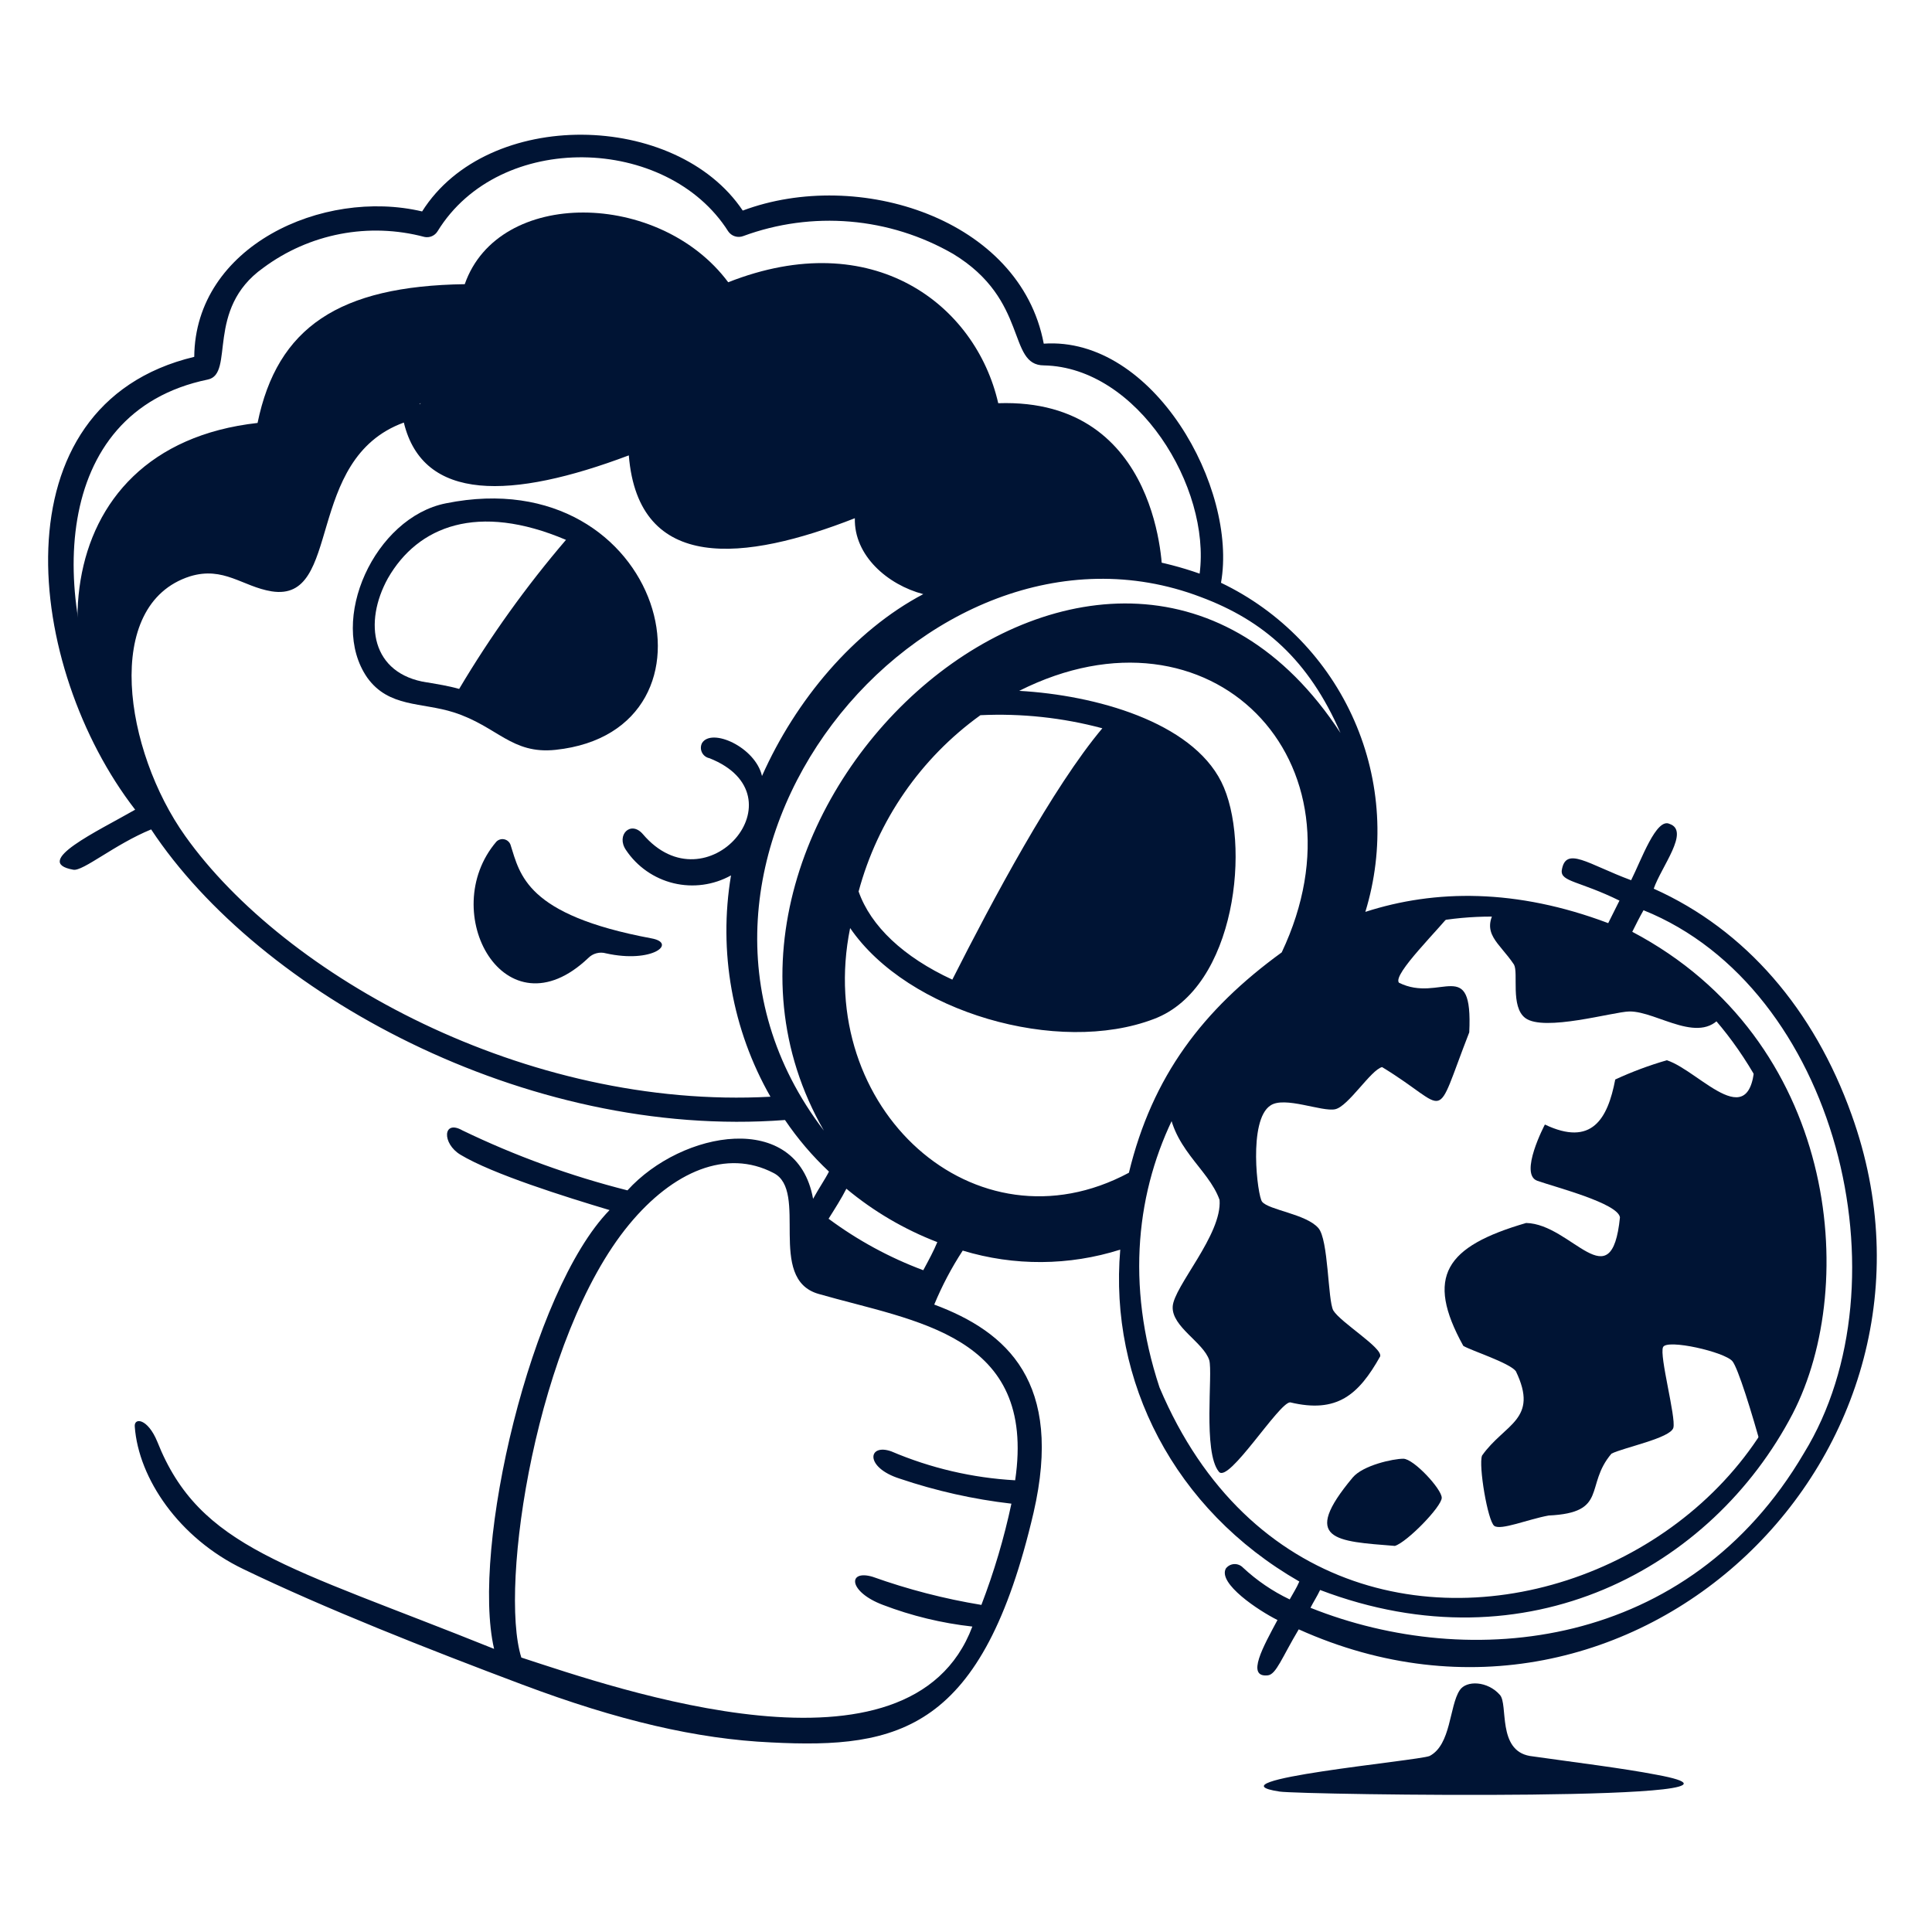
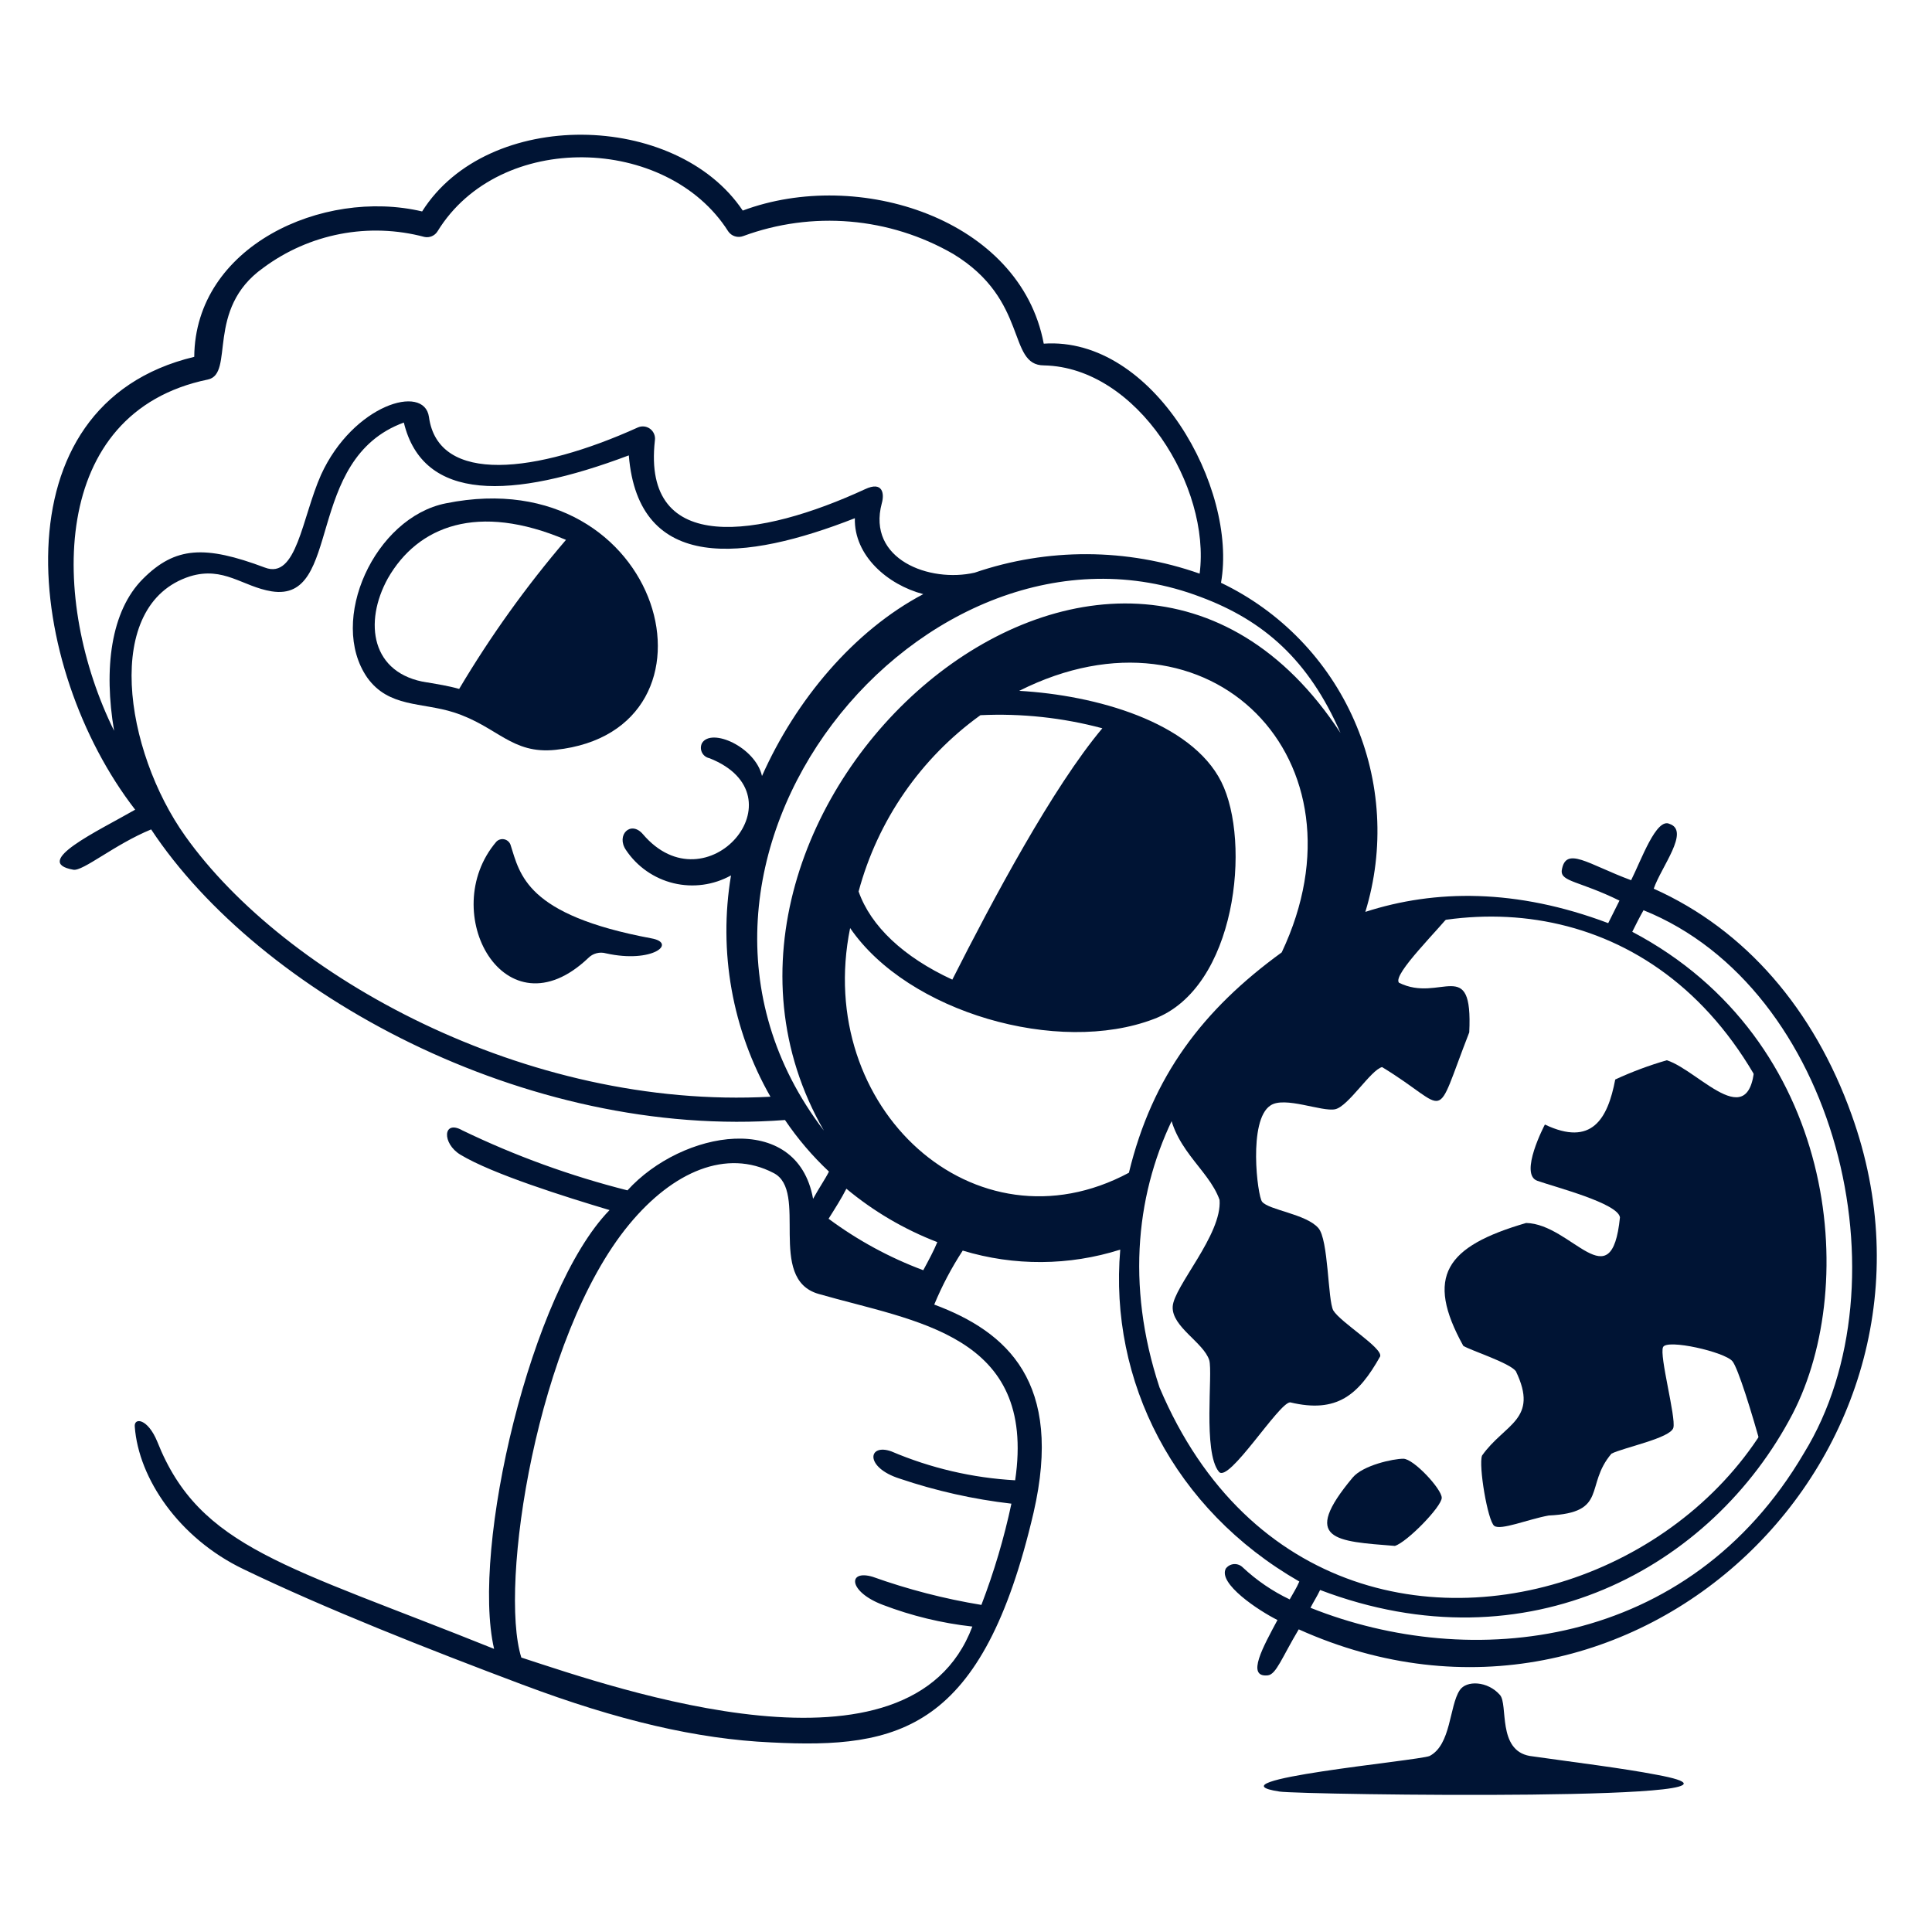
<svg xmlns="http://www.w3.org/2000/svg" width="155" height="155" viewBox="0 0 155 155" fill="none">
  <path d="M134.25 114.545C134.474 113.719 133.107 108.747 133.424 108.075C133.74 107.404 138.372 108.461 138.99 109.21C139.43 109.743 140.534 113.271 141.399 116.429C147.49 107.249 147.042 93.863 140.796 84.383C140.874 91.678 136.435 85.927 133.725 85.062C132.308 85.471 130.925 85.987 129.587 86.606C128.985 89.771 127.703 92.01 123.943 90.219C123.943 90.219 121.836 94.21 123.341 94.735C124.847 95.26 129.811 96.542 129.965 97.669C129.286 104.362 126.105 98.194 122.438 98.117C115.969 100 114.317 102.409 117.397 107.975C117.999 108.346 121.087 109.326 121.612 110.005C123.496 113.912 120.709 114.213 118.902 116.776C118.601 117.548 119.358 122.041 119.883 122.419C120.408 122.798 122.592 121.887 124.245 121.586C129.062 121.362 127.101 119.185 129.286 116.622C130.266 116.128 134.026 115.379 134.25 114.545Z" fill="#001434" />
  <path d="M112.587 117.031C111.761 117.031 109.352 117.556 108.526 118.536C104.311 123.578 107.168 123.647 111.908 124.025C112.888 123.724 115.667 120.868 115.667 120.165C115.667 119.463 113.413 117.031 112.587 117.031Z" fill="#001434" />
  <path d="M93.704 88.212C93.858 92.072 96.939 93.701 97.842 96.264C98.066 99.043 94.159 103.212 94.082 104.833C94.005 106.454 96.56 107.697 97.016 109.125C97.317 110.175 96.491 116.498 97.788 118.073C98.56 119.053 102.605 112.507 103.508 112.507C107.268 113.41 108.997 111.904 110.727 108.824C110.95 108.145 107.569 106.114 106.967 105.134C106.519 104.308 106.589 99.421 105.763 98.518C104.782 97.391 101.787 97.082 101.254 96.41C100.883 95.955 100.119 89.864 101.926 88.69C103.053 87.918 106.064 89.223 107.121 88.991C108.179 88.76 109.978 85.834 110.881 85.61C116.447 88.991 114.942 90.35 117.875 82.823C118.176 76.585 115.559 80.507 112.232 78.839C111.707 78.16 115.467 74.555 116.864 72.748C106.04 73.173 98.081 80.021 93.704 88.212Z" fill="#001434" />
-   <path d="M122.369 81.673C123.866 82.8 129.44 81.171 130.714 81.148C132.976 81.109 136.581 84.081 138.31 81.225C134.026 76.184 126.275 73.327 120.029 72.872C118.756 74.902 120.261 75.582 121.465 77.388C121.836 78.067 121.164 80.769 122.369 81.673Z" fill="#001434" />
-   <path d="M12.991 46.392C16.526 43.69 19.607 47.372 22.695 46.245C27.203 44.701 22.617 36.541 33.75 32.349C32.322 34.758 35.333 41.829 51.73 35.059C50.904 44.238 59.404 44.609 69.934 40.023C69.332 42.578 69.857 46.647 77.53 47.249C82.513 45.184 88.029 44.786 93.256 46.114C93.256 46.114 93.256 31.901 80.086 32.349C78.287 24.451 70.05 18.059 58.423 22.645C52.934 15.272 39.995 15.048 37.286 22.799C27.203 22.946 22.239 26.258 20.664 33.932C3.209 35.885 2.985 55.069 12.466 65.522C9.3 60.991 8.775 49.704 12.991 46.392Z" fill="#001434" />
  <path d="M132.898 142.383C130.189 141.858 126.429 141.403 122.739 140.878C120.106 140.423 121.01 136.74 120.338 135.983C119.357 134.856 117.628 134.787 117.103 135.613C116.269 136.887 116.424 139.975 114.695 140.878C113.791 141.264 96.691 142.831 102.659 143.734C104.381 143.997 144.78 144.568 132.898 142.383Z" fill="#001434" />
  <path d="M52.255 75.281C42.173 73.397 41.725 70.162 40.953 67.761C40.911 67.654 40.844 67.558 40.755 67.484C40.667 67.409 40.562 67.358 40.449 67.335C40.336 67.311 40.219 67.317 40.108 67.351C39.998 67.385 39.898 67.447 39.818 67.53C35.008 73.173 40.513 83.201 47.191 76.863C47.373 76.677 47.601 76.544 47.853 76.478C48.104 76.411 48.369 76.414 48.619 76.485C52.332 77.311 54.363 75.659 52.255 75.281Z" fill="#001434" />
  <path d="M148.547 89.424C145.536 81.001 140.055 74.601 132.675 71.297C133.269 69.56 135.608 66.665 133.949 66.102C132.883 65.569 131.679 68.996 130.861 70.618C127.394 69.336 125.595 67.831 125.294 69.846C125.217 70.749 126.723 70.68 129.926 72.254L129.023 74.061C121.65 71.282 115.127 71.351 109.538 73.158C111.09 68.099 110.776 62.652 108.65 57.806C106.525 52.96 102.731 49.039 97.958 46.755C99.309 39.158 92.553 26.968 83.737 27.571C81.853 17.535 68.845 13.427 59.589 16.894C54.246 8.919 39.131 8.618 33.866 16.963C25.891 15.087 15.654 19.75 15.584 28.628C-0.512 32.488 2.043 53.603 10.844 64.959C7.833 66.688 2.491 69.174 5.88 69.776C6.652 69.923 9.192 67.746 12.126 66.542C20.772 79.627 42.134 91.439 62.978 89.856C63.996 91.363 65.18 92.751 66.506 93.994C66.205 94.596 65.68 95.353 65.232 96.179C63.951 89.03 54.702 90.69 50.34 95.5C45.776 94.347 41.34 92.736 37.1 90.69C35.518 89.787 35.44 91.74 36.946 92.643C39.501 94.187 45.368 96.025 48.904 97.082C42.589 103.552 37.772 124.234 39.64 132.286C23.011 125.592 16.017 124.234 12.62 115.664C11.848 113.781 10.736 113.703 10.813 114.46C11.114 118.598 14.349 123.408 19.537 125.893C26.084 129.051 34.282 132.286 41.925 135.158C49.568 138.029 55.914 139.519 61.858 139.79C72.165 140.322 78.843 138.817 82.919 121.362C85.328 110.909 80.819 106.848 74.952 104.663C75.578 103.152 76.343 101.702 77.237 100.332C81.36 101.585 85.767 101.558 89.875 100.255C88.971 110.785 94.167 121.099 104.242 126.882C104.018 127.414 103.717 127.862 103.47 128.318C102.092 127.662 100.824 126.797 99.71 125.755C99.62 125.663 99.511 125.591 99.391 125.544C99.21 125.472 99.011 125.461 98.823 125.513C98.635 125.565 98.47 125.677 98.351 125.832C97.68 127.036 100.984 129.221 102.489 129.97C101.362 132.077 99.934 134.602 101.717 134.409C102.389 134.332 102.844 132.981 104.195 130.719C131.092 142.831 158.298 116.506 148.547 89.424ZM16.673 30.45C18.858 29.995 16.449 24.807 21.112 21.495C22.942 20.133 25.056 19.202 27.297 18.771C29.537 18.341 31.846 18.422 34.051 19.009C34.251 19.051 34.459 19.031 34.646 18.951C34.834 18.87 34.993 18.735 35.101 18.561C40.08 10.44 53.536 10.841 58.423 18.561C58.552 18.75 58.741 18.891 58.96 18.959C59.178 19.028 59.413 19.021 59.627 18.94C62.367 17.929 65.296 17.534 68.205 17.78C71.115 18.027 73.934 18.91 76.465 20.368C82.579 24.073 80.78 29.315 83.76 29.315C91.28 29.47 97.147 39.097 96.244 46.022C90.407 43.966 84.048 43.939 78.194 45.944C74.581 46.77 69.54 44.887 70.744 40.378C70.968 39.606 70.822 38.572 69.393 39.251C61.04 43.111 51.49 44.655 52.54 35.337C52.566 35.165 52.546 34.989 52.481 34.827C52.417 34.665 52.31 34.523 52.173 34.416C52.035 34.309 51.871 34.241 51.699 34.218C51.526 34.195 51.35 34.219 51.189 34.287C43.06 37.97 35.163 38.919 34.414 33.453C34.035 30.751 28.323 32.481 25.759 38.085C24.215 41.552 23.806 46.516 21.251 45.535C16.434 43.729 14.064 43.844 11.47 46.438C8.876 49.032 8.312 53.664 9.154 58.629C4.035 48.276 3.896 33.083 16.673 30.45ZM14.867 67.082C9.98 60.234 8.173 48.5 15.245 46.238C17.954 45.412 19.46 47.064 21.791 47.442C27.504 48.345 24.347 36.835 32.399 33.901C33.943 40.293 41.045 40.077 50.448 36.534C51.22 46.014 59.782 45.026 68.583 41.575C68.505 44.578 71.215 46.917 74.072 47.666C68.505 50.6 63.843 56.158 61.133 62.257C60.608 59.941 57.072 58.351 56.316 59.624C56.259 59.741 56.23 59.87 56.23 60C56.231 60.13 56.262 60.258 56.32 60.375C56.378 60.491 56.462 60.593 56.566 60.671C56.67 60.75 56.79 60.804 56.918 60.829C64.514 63.84 56.694 72.942 51.575 66.92C50.603 65.793 49.398 66.997 50.224 68.201C51.118 69.534 52.48 70.482 54.04 70.859C55.6 71.234 57.244 71.011 58.647 70.232C57.624 76.338 58.742 82.611 61.812 87.988C42.172 89.046 22.841 78.291 14.867 67.082ZM66.097 90.705C49.699 69.259 74.218 39.475 96.336 47.898C101.378 49.781 104.991 52.939 107.546 58.806C89.342 30.975 51.352 65.052 66.097 90.705ZM88.439 58.428C84.455 63.168 79.638 72.2 76.403 78.593C72.489 76.786 69.856 74.3 68.884 71.521C70.415 65.821 73.867 60.825 78.657 57.378C81.953 57.222 85.252 57.576 88.439 58.428ZM81.444 118.76C78.026 118.57 74.666 117.787 71.516 116.444C69.633 115.765 69.332 117.726 72.188 118.629C75.094 119.612 78.096 120.285 81.143 120.636C80.554 123.402 79.748 126.117 78.735 128.758C75.765 128.271 72.845 127.516 70.011 126.503C67.981 125.901 68.05 127.708 70.837 128.758C73.144 129.639 75.554 130.223 78.009 130.495C73.037 143.735 49.445 135.459 41.825 132.981C40.018 127.26 43.029 107.25 50.471 98.24C54.007 93.956 58.3 92.149 62.051 94.102C64.908 95.53 61.472 102.594 65.665 103.806C73.439 106.045 83.174 107.026 81.444 118.76ZM74.072 101.907C71.358 100.894 68.801 99.503 66.475 97.777C67 96.943 67.525 96.117 67.903 95.368C70.085 97.186 72.549 98.633 75.199 99.653C74.921 100.332 74.519 101.081 74.072 101.907ZM68.204 74.455C72.837 81.225 84.903 84.684 92.577 81.75C99.193 79.264 100.397 67.53 97.981 62.72C95.564 57.91 87.898 55.772 81.769 55.425C97.108 47.705 110.124 60.991 102.829 76.408C96.506 81.001 92.445 86.336 90.57 94.087C78.21 100.711 65.271 88.899 68.204 74.455ZM93.025 111.31C82.046 78.114 129.641 56.405 143.205 91.377C155.619 123.392 107.168 144.792 93.025 111.31ZM105.137 128.989C105.361 128.541 105.662 128.086 105.909 127.561C122.531 133.884 137.353 125.832 143.823 113.418C149.227 102.965 147.358 83.402 130.953 74.756C131.254 74.153 131.555 73.551 131.856 73.026C147.358 79.264 153.148 102.888 144.726 116.583C135.454 132.378 117.929 134.108 105.137 128.989Z" fill="#001434" />
  <path d="M44.581 60.157C59.025 58.613 53.312 36.843 35.78 40.379C30.067 41.506 26.284 49.782 29.465 54.367C31.194 56.776 33.827 56.328 36.413 57.154C39.918 58.281 41.045 60.536 44.581 60.157ZM34.275 54.753C29.766 54.074 29.164 49.936 31.117 46.4C33.526 42.193 38.335 40.309 45.407 43.312C42.213 47.045 39.346 51.046 36.838 55.27C35.934 55.016 35.101 54.892 34.275 54.745V54.753Z" fill="#001434" />
</svg>